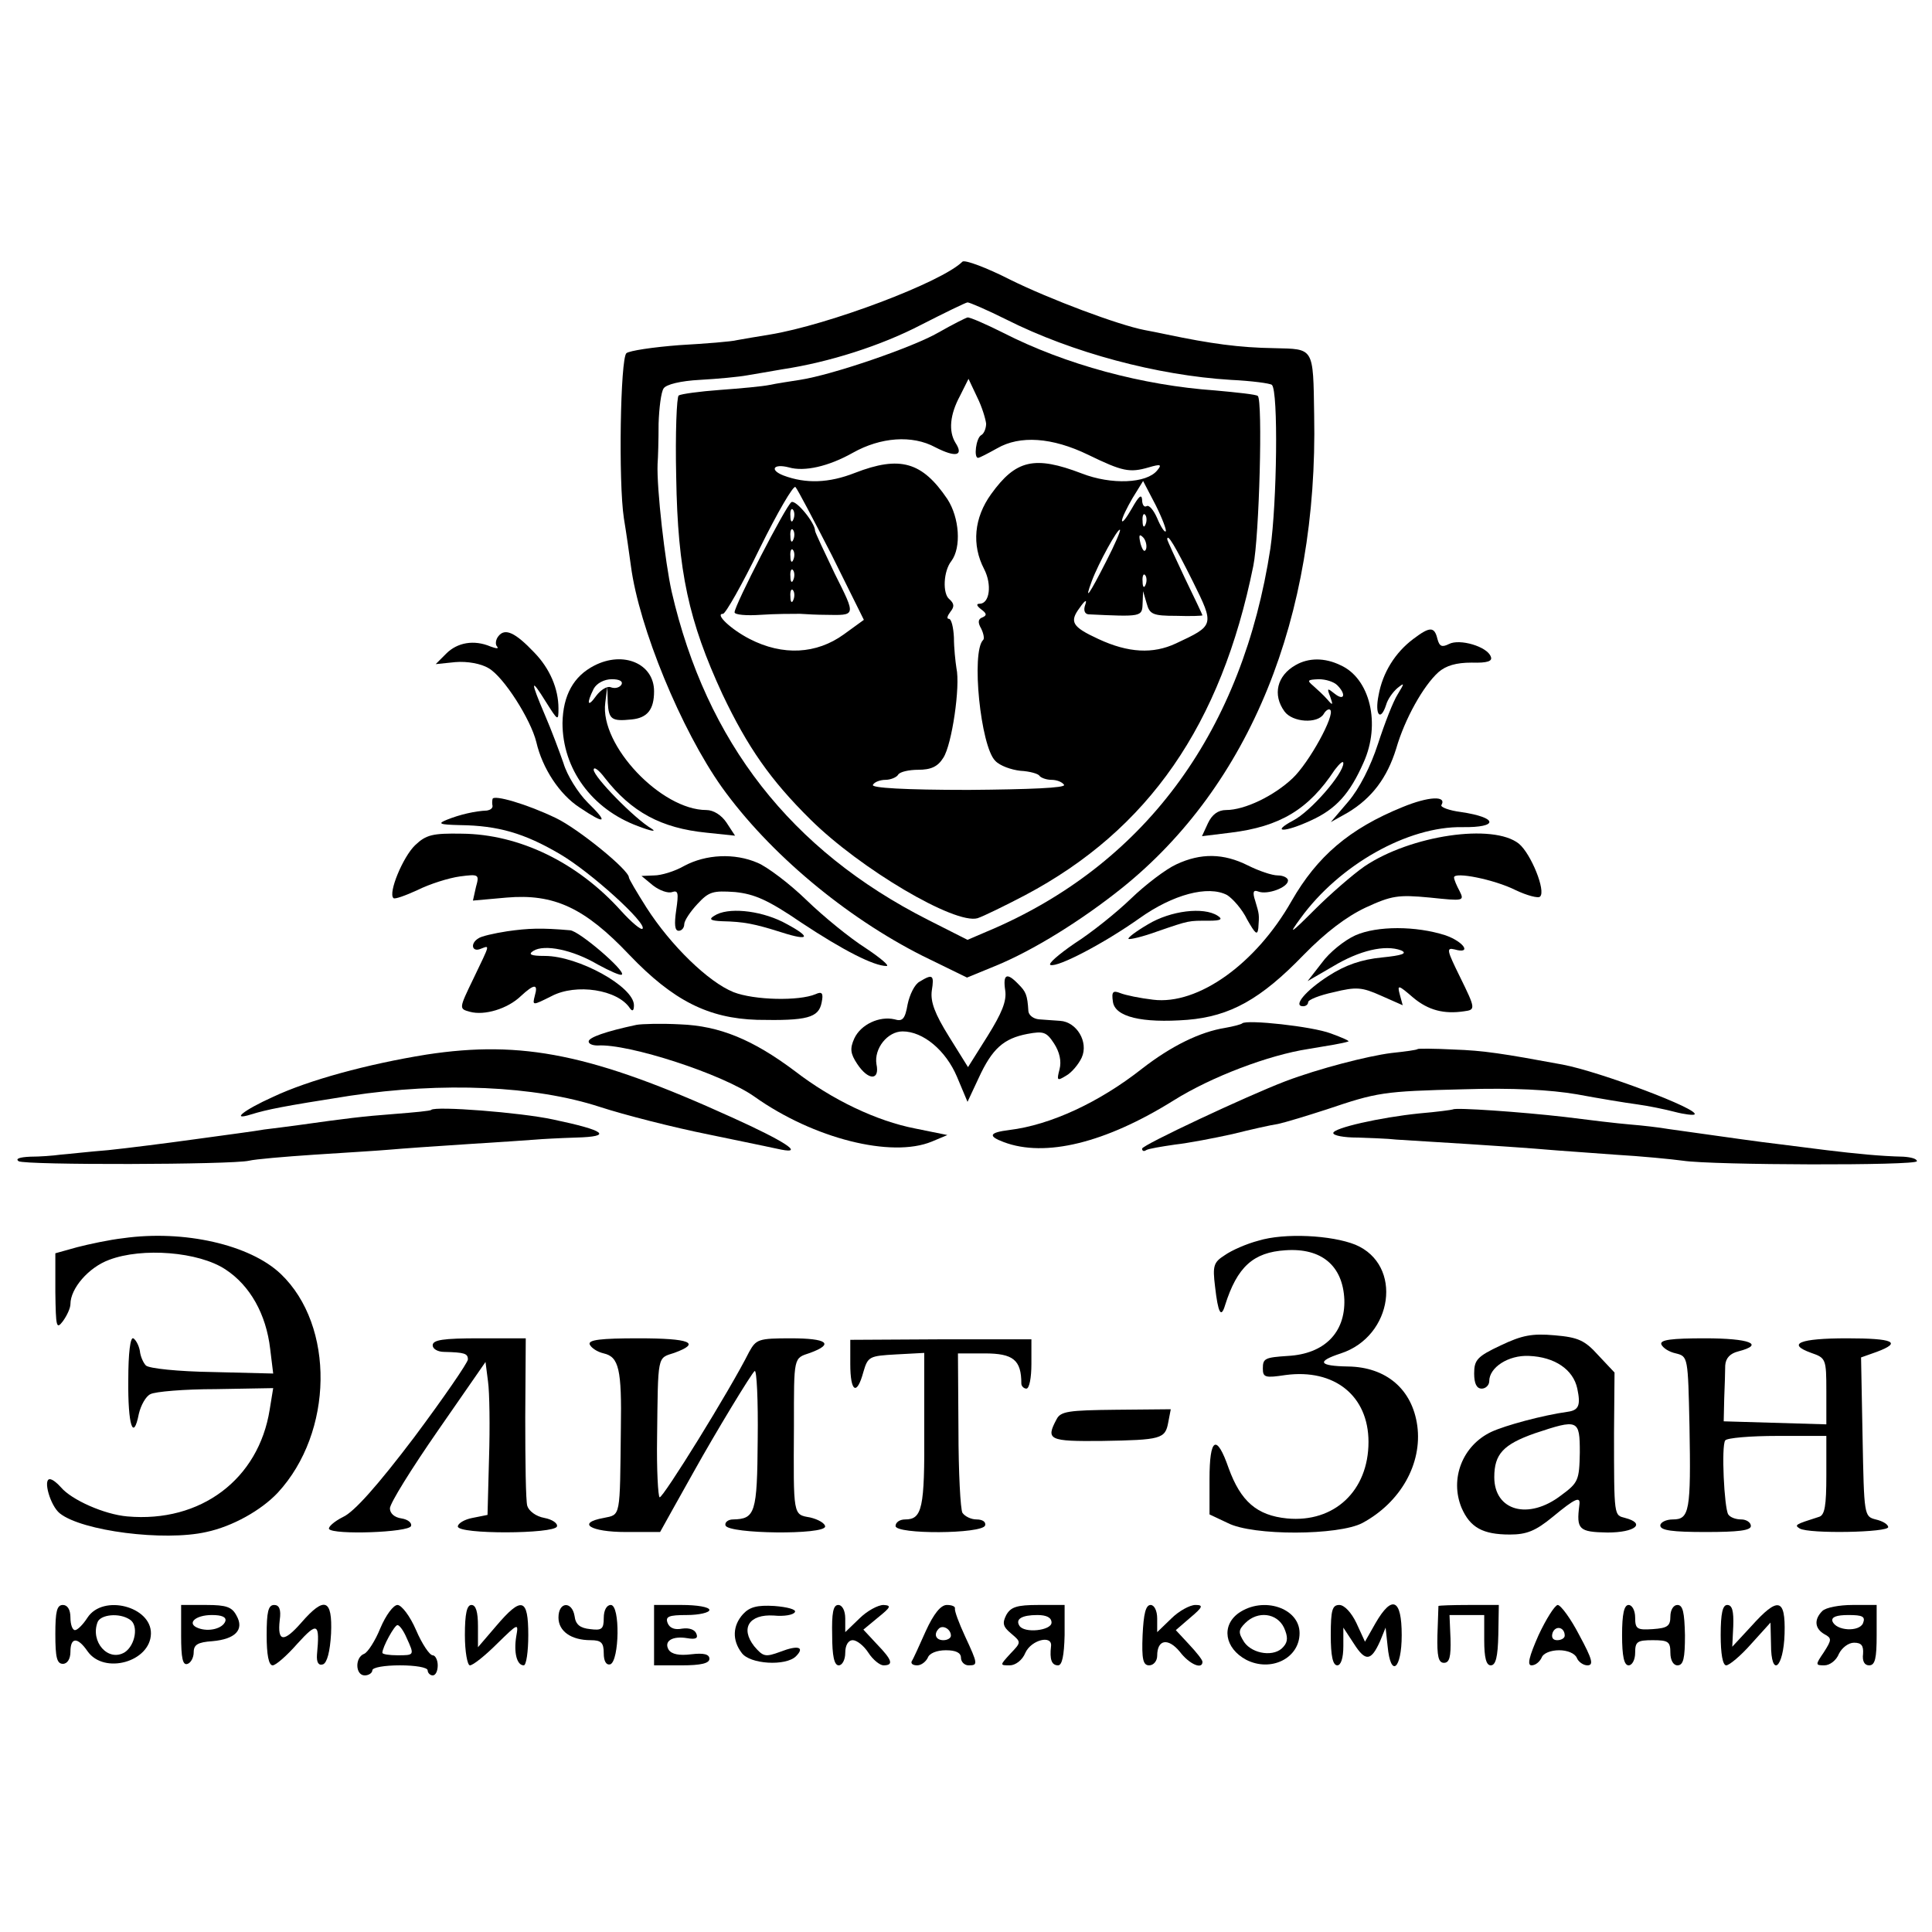
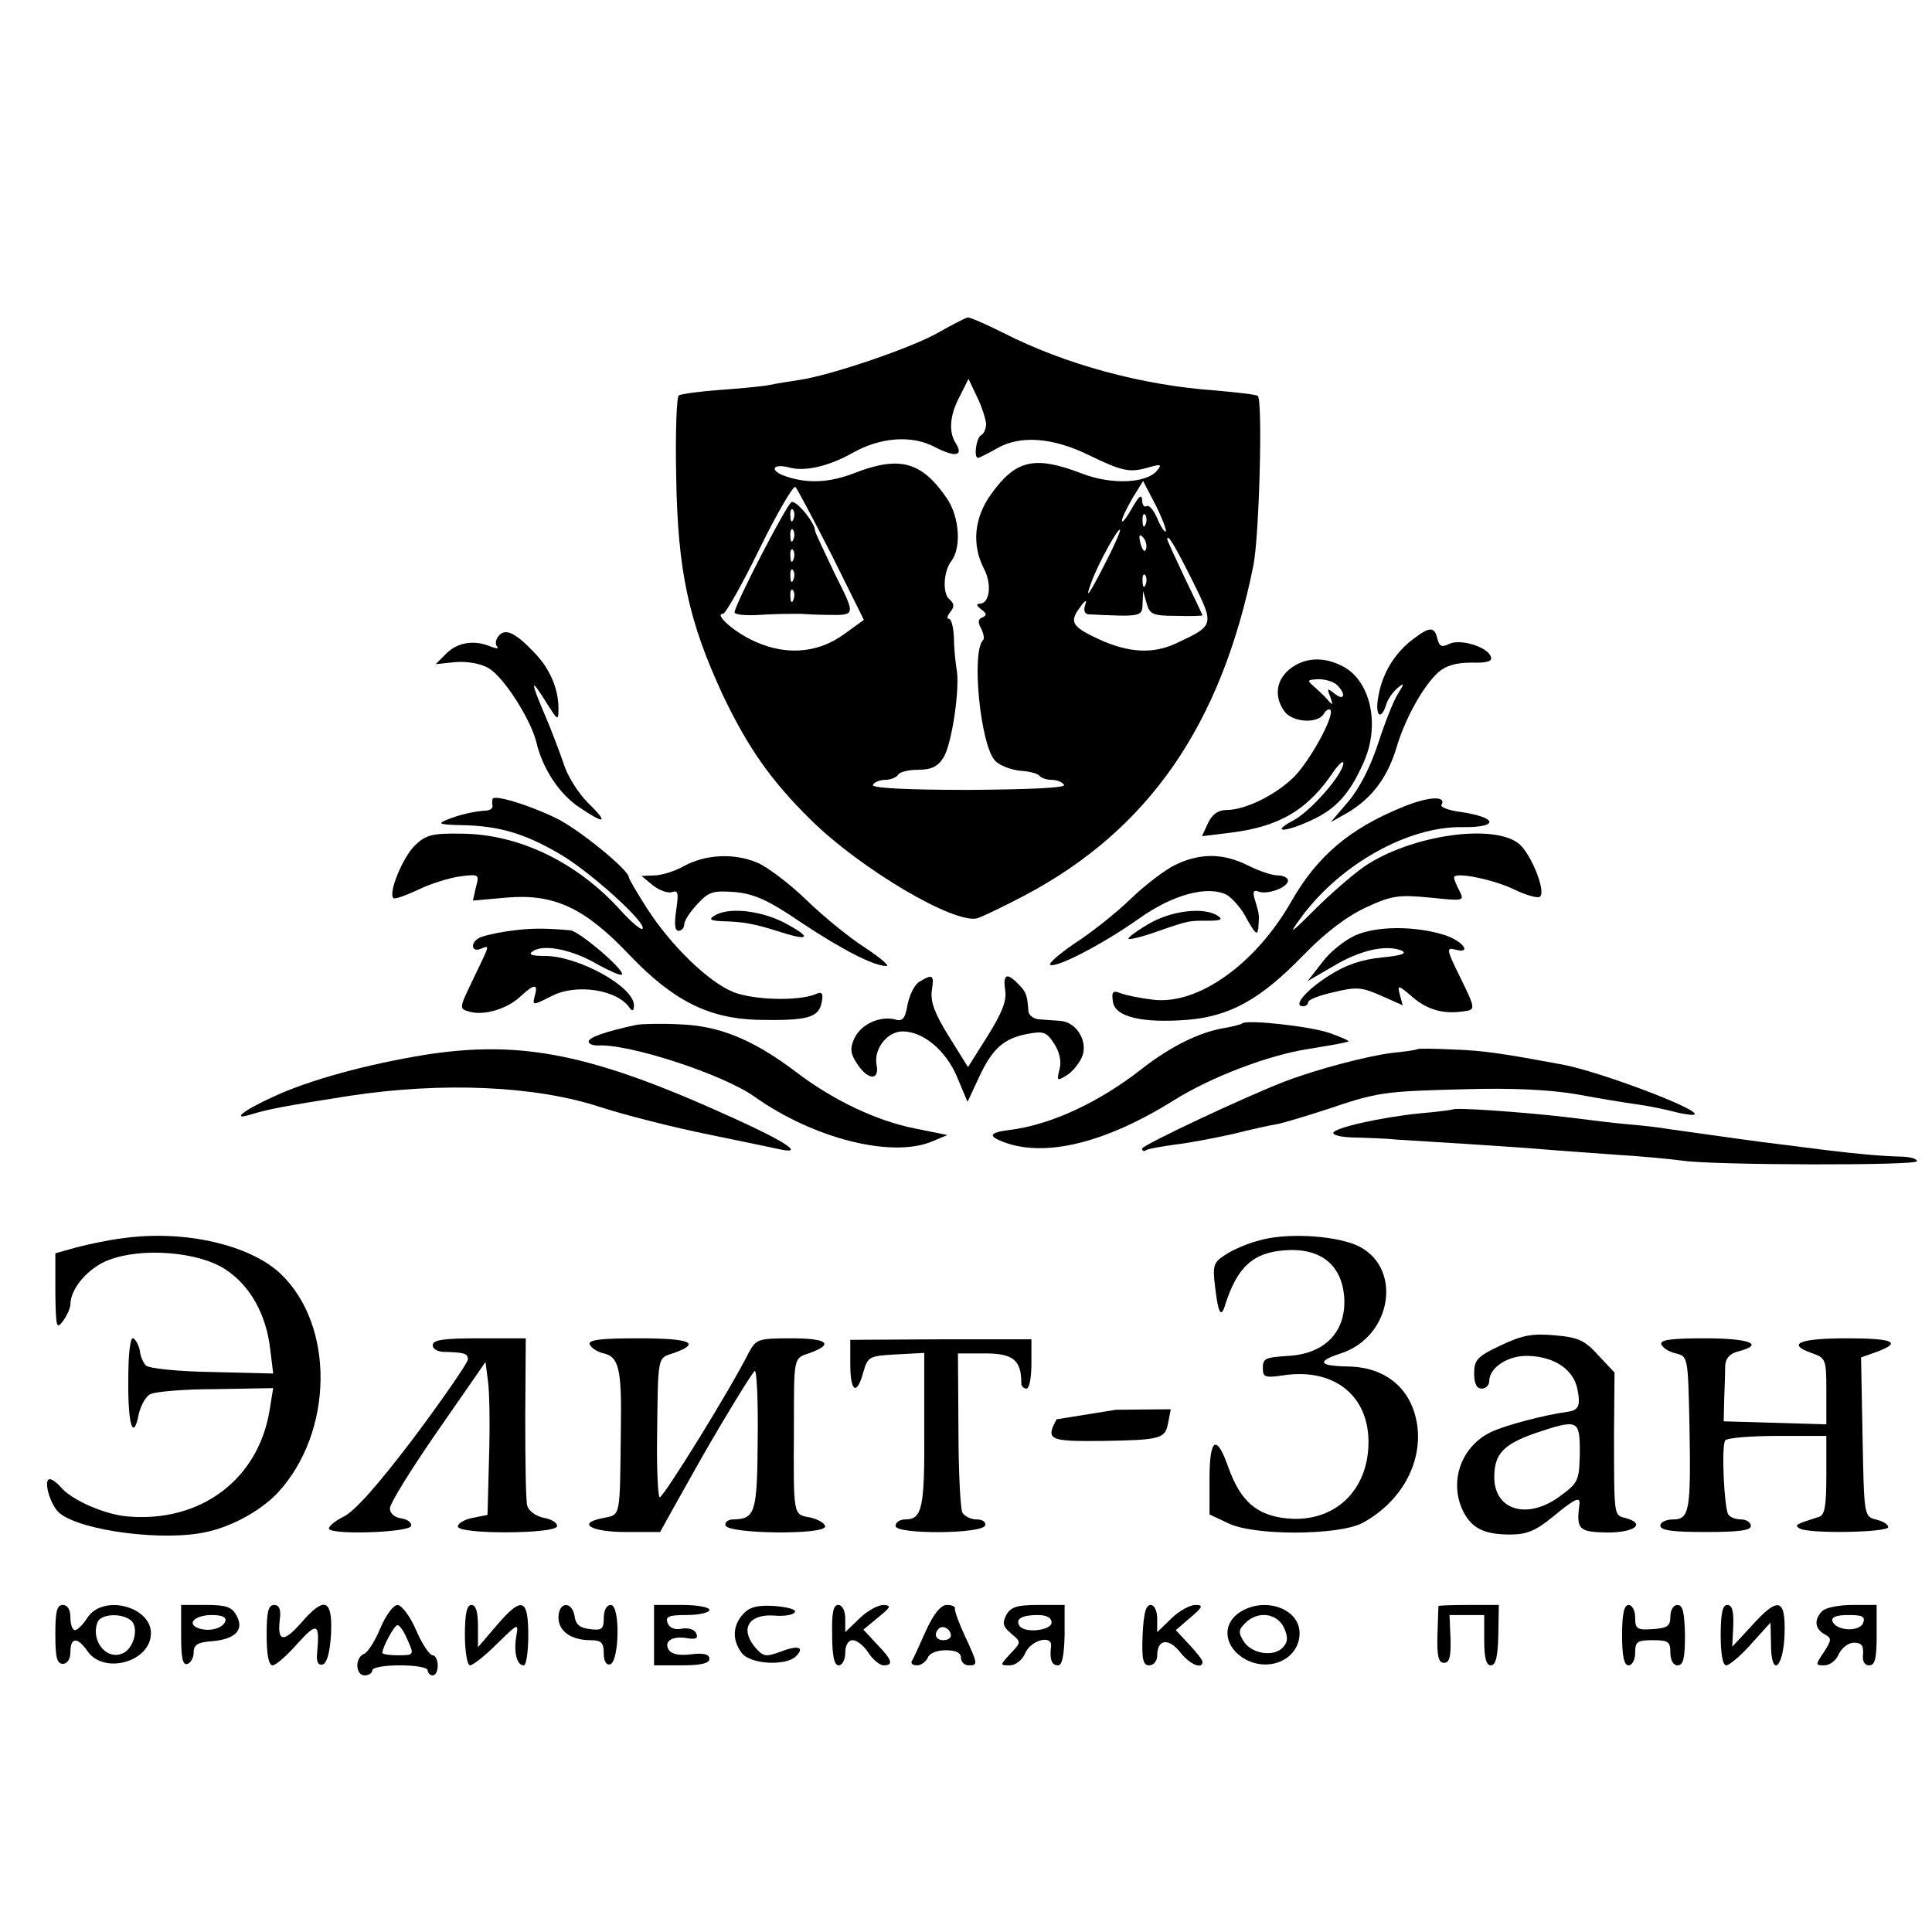
<svg xmlns="http://www.w3.org/2000/svg" version="1.0" width="384pt" height="384pt" viewBox="0 0 384 384" preserveAspectRatio="xMidYMid meet">
  <g transform="translate(0,384) scale(0.1,-0.1)" fill="#000000" stroke="none">
-     <path d="M1913 3320 c-41 -41 -267 -126 -383 -145 -25 -4 -54 -9 -65 -11 -11 -3 -63 -7 -115 -10 -52 -4 -99 -11 -105 -16 -12 -11 -16 -256 -5 -328 5 -30 11 -73 14 -95 16 -122 100 -326 181 -440 94 -131 246 -258 399 -335 l88 -43 56 23 c76 31 172 91 252 155 254 204 390 538 382 940 -2 136 0 131 -79 133 -70 1 -127 9 -213 27 -14 3 -34 7 -45 9 -52 10 -188 61 -267 100 -47 24 -90 40 -95 36z m87 -115 c131 -66 300 -111 446 -120 42 -2 79 -7 82 -10 13 -12 10 -235 -3 -325 -55 -359 -243 -620 -546 -754 l-56 -24 -79 40 c-272 138 -440 353 -509 652 -13 58 -30 205 -28 254 1 12 2 48 2 80 1 31 5 63 10 70 5 8 34 15 72 17 36 2 78 6 94 9 17 3 48 8 70 12 93 14 196 47 275 88 47 24 88 44 93 45 4 0 39 -15 77 -34z" />
    <path d="M1865 3179 c-50 -29 -210 -84 -275 -94 -19 -3 -46 -7 -60 -10 -14 -3 -58 -7 -99 -10 -41 -3 -77 -8 -82 -11 -4 -2 -7 -75 -5 -162 3 -188 25 -287 92 -432 50 -105 95 -170 175 -249 99 -98 287 -209 332 -196 12 4 55 25 95 46 245 130 389 338 453 654 12 58 19 329 9 338 -3 3 -41 7 -85 11 -143 10 -297 51 -422 115 -34 17 -66 31 -70 30 -4 -1 -30 -14 -58 -30z m95 -181 c0 -9 -4 -20 -10 -23 -10 -6 -15 -45 -6 -45 3 0 20 9 38 19 45 26 109 22 181 -13 68 -33 82 -36 120 -25 24 7 27 6 17 -6 -21 -26 -91 -29 -150 -6 -94 36 -131 27 -180 -41 -34 -47 -39 -101 -14 -149 16 -31 11 -69 -9 -69 -7 0 -6 -4 3 -11 11 -8 12 -12 3 -16 -9 -3 -10 -10 -3 -22 5 -10 7 -21 4 -23 -24 -24 -5 -211 24 -240 9 -10 32 -18 50 -20 19 -1 36 -6 38 -10 3 -4 14 -8 24 -8 10 0 21 -4 25 -10 3 -6 -67 -9 -190 -10 -127 0 -194 4 -190 10 3 6 15 10 25 10 10 0 22 5 25 10 3 6 22 10 40 10 25 0 39 6 50 24 17 26 34 142 26 178 -2 13 -5 40 -5 61 -1 20 -5 37 -10 37 -5 0 -3 6 3 14 8 10 8 16 -2 25 -14 11 -12 56 4 76 20 27 16 86 -8 123 -50 74 -94 87 -184 52 -51 -20 -97 -22 -142 -5 -28 11 -20 24 11 16 31 -9 79 2 127 29 55 31 118 36 164 11 41 -21 57 -17 40 9 -14 23 -11 56 9 93 l17 34 17 -36 c10 -20 17 -44 18 -53z m-307 -261 l64 -129 -40 -29 c-54 -39 -121 -43 -187 -9 -37 19 -70 50 -53 50 5 0 38 58 73 130 35 71 67 126 71 122 4 -4 36 -65 72 -135z m664 47 c-2 -3 -10 9 -17 26 -7 16 -16 27 -21 24 -5 -3 -9 3 -9 13 -1 12 -7 6 -20 -17 -11 -19 -19 -30 -20 -25 0 6 10 26 21 45 l21 34 25 -48 c13 -26 22 -50 20 -52z m-40 14 c-3 -8 -6 -5 -6 6 -1 11 2 17 5 13 3 -3 4 -12 1 -19z m-78 -73 c-34 -67 -45 -83 -29 -40 13 35 52 106 56 102 2 -1 -10 -29 -27 -62z m79 24 c-3 -8 -7 -3 -11 10 -4 17 -3 21 5 13 5 -5 8 -16 6 -23z m93 -65 c43 -87 43 -87 -34 -123 -45 -21 -94 -19 -154 9 -52 24 -58 34 -37 62 11 16 15 17 11 6 -4 -11 -1 -18 6 -19 106 -5 107 -5 108 21 l1 25 7 -24 c6 -22 12 -25 59 -25 29 -1 52 0 52 1 0 1 -16 35 -35 74 -19 40 -35 75 -35 77 0 13 15 -12 51 -84z m-94 -6 c-3 -8 -6 -5 -6 6 -1 11 2 17 5 13 3 -3 4 -12 1 -19z" />
    <path d="M1573 2842 c-11 -7 -113 -205 -113 -219 0 -5 24 -7 52 -5 29 2 64 2 78 2 14 -1 36 -2 50 -2 62 -1 62 -4 19 82 -21 44 -39 82 -39 85 0 16 -38 62 -47 57z m4 -34 c-3 -8 -6 -5 -6 6 -1 11 2 17 5 13 3 -3 4 -12 1 -19z m0 -40 c-3 -8 -6 -5 -6 6 -1 11 2 17 5 13 3 -3 4 -12 1 -19z m0 -40 c-3 -8 -6 -5 -6 6 -1 11 2 17 5 13 3 -3 4 -12 1 -19z m0 -40 c-3 -8 -6 -5 -6 6 -1 11 2 17 5 13 3 -3 4 -12 1 -19z m0 -40 c-3 -8 -6 -5 -6 6 -1 11 2 17 5 13 3 -3 4 -12 1 -19z" />
    <path d="M991 2576 c-6 -7 -7 -17 -3 -21 4 -5 -2 -4 -13 0 -33 14 -66 8 -88 -14 l-21 -21 39 4 c24 2 51 -3 66 -12 30 -17 84 -102 95 -147 12 -52 46 -104 86 -130 52 -35 58 -31 16 10 -19 19 -41 54 -48 78 -8 23 -24 66 -37 96 -29 68 -29 76 2 26 24 -38 25 -39 25 -13 0 39 -17 79 -48 111 -38 40 -58 49 -71 33z" />
    <path d="M2809 2570 c-36 -27 -61 -67 -69 -112 -8 -39 4 -53 15 -19 3 11 13 25 22 33 15 12 15 11 1 -12 -9 -14 -26 -58 -39 -98 -15 -46 -37 -89 -59 -115 l-35 -41 34 19 c48 29 78 69 96 127 17 59 54 125 84 152 15 13 35 19 66 19 32 -1 42 3 38 12 -7 20 -62 36 -83 25 -14 -7 -19 -5 -23 10 -6 25 -15 25 -48 0z" />
-     <path d="M1181 2517 c-41 -21 -62 -59 -63 -114 0 -91 58 -171 150 -205 26 -10 38 -12 27 -5 -34 20 -115 103 -115 117 0 7 10 0 22 -16 53 -68 112 -100 202 -109 l57 -6 -17 26 c-10 15 -26 25 -40 25 -90 0 -212 129 -201 213 l4 32 1 -32 c2 -33 8 -37 47 -33 32 3 45 20 45 56 0 55 -61 81 -119 51z m54 -38 c-4 -6 -13 -8 -21 -5 -7 3 -20 -5 -29 -17 -17 -24 -20 -16 -5 14 6 11 21 19 36 19 15 0 23 -4 19 -11z" />
    <path d="M2575 2518 c-37 -21 -46 -59 -22 -92 16 -22 66 -25 78 -5 4 7 10 11 13 8 10 -10 -42 -105 -75 -136 -37 -35 -95 -63 -132 -63 -16 0 -28 -9 -36 -26 l-12 -26 57 7 c98 12 155 46 207 125 10 13 17 19 17 13 0 -21 -65 -96 -100 -114 -45 -24 -17 -24 35 0 51 23 78 54 105 115 35 77 13 168 -46 194 -31 15 -63 15 -89 0z m83 -40 c18 -18 14 -32 -5 -17 -15 12 -16 12 -9 -6 6 -17 5 -18 -6 -5 -7 8 -20 20 -28 27 -13 11 -11 12 11 13 14 0 30 -5 37 -12z" />
    <path d="M979 2252 c-1 -4 -1 -10 0 -14 0 -5 -5 -8 -11 -9 -24 -1 -54 -8 -79 -18 -20 -8 -17 -10 26 -11 75 -1 127 -16 197 -57 62 -36 175 -139 165 -149 -3 -3 -22 13 -42 35 -87 97 -203 153 -317 154 -58 1 -71 -2 -93 -23 -24 -23 -54 -95 -43 -105 2 -3 24 5 48 16 24 12 62 24 84 27 38 5 39 4 32 -21 l-6 -27 67 6 c94 8 155 -20 244 -114 87 -91 157 -126 254 -129 99 -2 122 4 128 34 4 19 1 23 -12 17 -33 -14 -122 -12 -163 4 -50 20 -125 93 -173 168 -19 30 -35 57 -35 60 0 15 -101 97 -145 118 -58 28 -124 47 -126 38z" />
    <path d="M2788 2236 c-106 -43 -170 -98 -221 -187 -71 -125 -186 -207 -275 -196 -26 3 -55 9 -65 13 -15 6 -18 3 -15 -17 4 -30 57 -43 148 -36 85 7 146 41 231 129 44 45 85 76 123 94 52 24 65 26 128 20 67 -7 69 -7 59 13 -6 11 -11 23 -11 27 0 12 80 -4 122 -25 23 -11 46 -17 49 -13 12 11 -18 85 -42 105 -51 41 -215 17 -307 -45 -23 -16 -68 -55 -99 -86 -49 -49 -53 -51 -28 -17 77 106 213 183 322 181 72 -1 71 19 -3 30 -24 3 -42 10 -39 14 11 19 -26 17 -77 -4z" />
    <path d="M1360 2119 c-19 -11 -46 -19 -60 -19 l-25 -1 23 -19 c13 -10 30 -16 38 -13 12 4 13 -2 8 -36 -4 -28 -3 -41 5 -41 6 0 11 6 11 13 0 7 12 25 26 40 23 25 31 27 75 24 39 -4 66 -16 132 -61 83 -55 144 -86 169 -86 7 0 -12 16 -42 36 -30 19 -83 62 -117 95 -34 33 -78 66 -97 74 -46 20 -103 17 -146 -6z" />
    <path d="M2338 2122 c-20 -9 -61 -40 -90 -68 -29 -28 -79 -68 -112 -89 -32 -22 -54 -41 -48 -43 15 -5 108 44 177 93 66 47 136 66 174 46 11 -7 30 -28 40 -49 16 -28 20 -32 22 -17 2 28 2 27 -6 54 -6 18 -4 23 6 19 18 -7 59 8 59 22 0 5 -9 10 -20 10 -12 0 -38 9 -60 20 -48 24 -93 25 -142 2z" />
    <path d="M1420 2020 c-12 -7 -8 -10 15 -11 44 -1 64 -5 118 -22 59 -19 60 -9 2 21 -47 23 -109 29 -135 12z" />
    <path d="M2282 2003 c-24 -14 -41 -27 -39 -29 2 -2 28 4 58 15 64 22 61 21 102 21 24 0 28 3 17 10 -28 18 -93 10 -138 -17z" />
    <path d="M1008 1989 c-26 -4 -52 -10 -57 -14 -17 -10 -13 -28 4 -21 19 7 20 12 -14 -59 -29 -60 -29 -60 -7 -66 29 -8 75 6 101 31 27 25 35 25 28 1 -5 -20 -5 -20 33 -1 49 26 132 13 156 -24 5 -7 8 -5 8 6 0 37 -111 98 -177 98 -28 0 -34 3 -23 10 22 14 79 2 128 -27 24 -13 46 -23 48 -20 8 7 -85 87 -103 88 -57 5 -83 4 -125 -2z" />
    <path d="M2694 1981 c-22 -10 -52 -34 -67 -55 l-28 -36 50 29 c53 32 104 44 136 32 13 -6 2 -10 -38 -14 -41 -4 -73 -15 -107 -37 -45 -29 -71 -60 -50 -60 6 0 10 4 10 8 0 5 23 14 51 20 45 11 56 10 94 -7 l43 -19 -6 22 c-5 19 -3 19 27 -7 30 -25 61 -33 101 -27 23 3 23 5 -8 68 -26 53 -28 59 -11 55 35 -10 19 15 -18 28 -59 19 -136 19 -179 0z" />
    <path d="M1828 1889 c-10 -5 -20 -26 -24 -45 -5 -29 -10 -35 -26 -30 -30 7 -67 -10 -80 -38 -9 -20 -8 -30 6 -51 22 -33 45 -33 38 0 -5 31 22 65 52 65 41 0 86 -38 108 -90 l21 -50 22 47 c27 59 50 79 97 88 32 6 38 4 53 -19 11 -17 15 -35 11 -51 -6 -23 -5 -24 13 -13 11 6 25 23 31 36 14 31 -10 71 -43 73 -12 1 -31 2 -42 3 -11 1 -20 8 -21 16 -2 33 -5 39 -20 54 -23 24 -31 20 -26 -13 3 -21 -7 -45 -35 -90 l-39 -62 -38 61 c-28 45 -37 69 -34 91 5 31 2 34 -24 18z" />
    <path d="M1265 1803 c-61 -13 -95 -25 -95 -33 0 -5 8 -8 18 -8 61 4 249 -57 312 -102 117 -83 272 -122 352 -89 l31 13 -64 13 c-77 15 -165 57 -239 114 -84 63 -150 90 -228 93 -37 2 -76 1 -87 -1z" />
    <path d="M2469 1806 c-2 -2 -17 -6 -34 -9 -50 -8 -107 -36 -165 -81 -85 -67 -182 -112 -264 -122 -40 -5 -43 -12 -11 -24 82 -31 202 -2 338 83 75 47 189 90 267 102 42 7 68 11 80 15 3 1 -13 8 -35 16 -37 14 -167 28 -176 20z" />
    <path d="M848 1744 c-118 -19 -235 -51 -305 -84 -60 -27 -85 -48 -44 -35 33 10 62 16 196 37 185 28 368 20 497 -22 49 -16 147 -41 217 -55 69 -14 134 -28 144 -30 46 -9 6 17 -98 64 -277 126 -417 154 -607 125z" />
    <path d="M2818 1755 c-2 -2 -25 -5 -53 -8 -47 -6 -144 -31 -210 -56 -76 -29 -285 -127 -285 -134 0 -5 4 -6 8 -3 5 3 30 7 57 11 27 3 79 13 115 21 36 9 76 18 90 20 14 3 57 16 97 29 101 34 111 36 273 40 97 3 171 -1 224 -10 43 -8 97 -17 120 -20 22 -3 56 -10 75 -15 19 -5 37 -7 39 -5 11 10 -188 85 -262 99 -119 22 -157 28 -217 30 -38 2 -70 2 -71 1z" />
-     <path d="M857 1634 c-1 -2 -34 -5 -72 -8 -66 -5 -97 -9 -190 -22 -22 -3 -53 -7 -70 -9 -16 -3 -77 -11 -135 -19 -58 -8 -136 -18 -175 -22 -38 -3 -81 -8 -95 -9 -14 -2 -41 -4 -60 -4 -21 -1 -30 -4 -23 -9 13 -8 424 -7 458 1 12 3 70 8 130 12 61 4 128 8 150 10 22 2 92 7 155 11 63 4 124 8 135 9 11 1 47 3 80 4 74 2 59 14 -46 36 -65 14 -234 27 -242 19z" />
    <path d="M2888 1635 c-2 -1 -32 -5 -67 -8 -78 -8 -171 -29 -171 -39 0 -5 21 -9 48 -9 26 -1 61 -2 77 -4 17 -1 82 -5 145 -9 63 -4 133 -9 155 -11 22 -2 83 -6 135 -10 52 -3 113 -9 135 -12 59 -9 465 -10 465 -1 0 5 -12 8 -27 9 -46 1 -95 6 -153 13 -30 4 -73 9 -95 12 -35 4 -91 12 -219 30 -17 3 -51 7 -76 9 -25 2 -83 9 -130 15 -87 10 -217 19 -222 15z" />
    <path d="M245 1379 c-27 -3 -69 -12 -92 -18 l-43 -12 0 -77 c1 -70 2 -75 15 -58 8 11 15 26 15 34 0 31 36 73 77 88 66 25 178 16 231 -19 49 -32 81 -89 89 -158 l6 -49 -121 3 c-67 1 -126 7 -132 13 -5 5 -11 18 -12 29 -2 11 -8 22 -13 25 -6 3 -10 -29 -10 -83 -1 -90 10 -123 21 -67 4 17 14 35 23 39 9 5 67 10 130 10 l114 2 -7 -43 c-22 -138 -137 -225 -283 -212 -46 4 -111 33 -132 58 -8 9 -17 16 -22 16 -14 0 1 -53 20 -68 44 -35 207 -56 291 -37 52 11 109 43 142 78 111 120 114 332 6 435 -61 58 -192 88 -313 71z" />
    <path d="M2501 1374 c-23 -6 -53 -19 -67 -29 -22 -14 -24 -21 -19 -62 6 -53 12 -64 20 -37 24 76 56 105 120 109 72 5 114 -31 117 -98 2 -66 -40 -108 -112 -112 -46 -3 -50 -5 -50 -25 0 -18 5 -19 45 -13 97 13 165 -41 165 -133 0 -97 -68 -161 -162 -152 -60 6 -92 34 -116 100 -24 69 -38 61 -38 -22 l0 -70 36 -17 c50 -26 221 -25 268 0 76 41 119 118 109 193 -10 73 -62 117 -138 118 -58 1 -63 10 -14 26 104 34 124 176 29 216 -47 19 -141 24 -193 8z" />
    <path d="M2983 1166 c-47 -22 -53 -29 -53 -56 0 -20 5 -30 15 -30 8 0 15 7 15 15 0 27 38 52 79 50 51 -2 88 -27 96 -65 7 -33 3 -43 -19 -46 -50 -7 -124 -27 -152 -40 -57 -27 -83 -93 -59 -151 17 -39 42 -53 96 -53 33 0 51 7 85 35 46 38 56 42 53 23 -6 -48 -1 -53 56 -54 55 0 77 18 35 29 -22 6 -22 0 -22 170 l1 119 -32 34 c-27 30 -40 36 -87 40 -45 4 -65 0 -107 -20z m157 -213 c-1 -55 -3 -60 -37 -85 -65 -50 -133 -31 -133 36 0 46 18 65 80 87 87 29 90 28 90 -38z" />
    <path d="M860 1166 c0 -7 10 -13 23 -13 40 -1 47 -3 47 -15 0 -6 -48 -76 -107 -155 -72 -95 -119 -148 -141 -158 -18 -9 -30 -20 -28 -24 8 -12 159 -7 163 6 2 6 -6 13 -19 15 -14 2 -23 10 -23 20 0 10 43 79 95 154 l95 137 5 -39 c3 -21 4 -90 2 -152 l-3 -113 -30 -6 c-16 -3 -29 -11 -29 -17 0 -16 192 -15 197 0 2 6 -9 14 -25 17 -17 3 -31 14 -34 24 -3 10 -4 89 -4 176 l1 157 -92 0 c-72 0 -93 -3 -93 -14z" />
    <path d="M1172 1168 c3 -7 15 -15 28 -18 30 -7 36 -31 34 -150 -2 -178 0 -170 -34 -177 -55 -10 -27 -28 44 -28 l68 0 25 45 c14 25 33 59 42 75 44 79 115 196 121 200 4 3 7 -58 6 -136 -1 -147 -5 -158 -49 -159 -10 0 -17 -6 -15 -12 6 -17 198 -19 198 -2 0 6 -13 14 -30 18 -34 6 -33 2 -32 181 0 140 -1 135 32 146 49 18 34 29 -38 29 -65 0 -69 -2 -83 -27 -38 -76 -172 -292 -178 -289 -3 2 -6 55 -5 118 2 167 0 158 34 169 55 20 31 29 -71 29 -75 0 -100 -3 -97 -12z" />
    <path d="M1690 1129 c0 -56 13 -64 26 -16 9 31 12 32 65 35 l56 3 0 -153 c1 -156 -4 -178 -38 -178 -11 0 -19 -6 -19 -13 0 -17 172 -16 178 1 2 7 -5 12 -17 12 -11 0 -23 6 -28 13 -4 6 -8 81 -8 165 l-1 152 53 0 c57 0 73 -13 73 -60 0 -5 5 -10 10 -10 6 0 10 22 10 49 l0 49 -180 0 -180 -1 0 -48z" />
    <path d="M3302 1168 c3 -7 15 -15 29 -18 24 -6 24 -7 27 -145 3 -168 0 -185 -33 -185 -14 0 -25 -6 -25 -12 0 -10 25 -13 90 -13 65 0 90 3 90 12 0 7 -9 13 -19 13 -11 0 -22 4 -26 10 -8 13 -14 136 -6 147 3 5 50 9 104 9 l97 0 0 -78 c0 -61 -3 -80 -15 -83 -47 -15 -49 -16 -38 -23 18 -11 178 -8 176 3 -1 6 -12 12 -25 15 -23 6 -23 8 -26 164 l-3 158 31 11 c51 19 34 27 -59 27 -94 0 -121 -11 -71 -29 29 -10 30 -12 30 -76 l0 -66 -102 3 -102 3 1 45 c1 25 2 55 2 66 1 15 10 24 26 28 54 14 22 26 -66 26 -67 0 -90 -3 -87 -12z" />
-     <path d="M2100 1019 c-22 -41 -15 -44 90 -43 118 2 126 4 132 37 l5 26 -109 -1 c-94 -1 -110 -3 -118 -19z" />
+     <path d="M2100 1019 c-22 -41 -15 -44 90 -43 118 2 126 4 132 37 l5 26 -109 -1 z" />
    <path d="M110 592 c0 -46 3 -59 15 -59 9 0 15 10 15 24 0 29 14 30 34 1 33 -47 125 -21 126 35 1 54 -95 79 -126 32 -9 -14 -20 -25 -25 -25 -5 0 -9 11 -9 25 0 16 -6 25 -15 25 -12 0 -15 -13 -15 -58z m148 29 c18 -11 11 -51 -10 -65 -33 -20 -69 21 -54 60 6 15 43 19 64 5z" />
    <path d="M360 589 c0 -44 3 -60 13 -56 6 2 12 12 12 23 0 15 8 20 37 22 46 4 64 23 48 51 -9 17 -20 21 -60 21 l-50 0 0 -61z m88 29 c-5 -15 -33 -22 -54 -14 -24 9 -6 26 27 26 20 0 29 -4 27 -12z" />
    <path d="M530 590 c0 -39 4 -60 12 -60 6 0 28 19 49 43 40 44 45 42 39 -22 -1 -15 3 -22 12 -19 8 3 14 25 16 61 3 69 -13 75 -59 22 -35 -40 -48 -39 -43 5 3 21 -1 30 -11 30 -12 0 -15 -14 -15 -60z" />
    <path d="M756 604 c-10 -25 -25 -48 -32 -51 -19 -7 -18 -43 1 -43 8 0 15 5 15 10 0 6 25 10 55 10 30 0 55 -4 55 -10 0 -5 5 -10 10 -10 6 0 10 9 10 20 0 11 -5 20 -10 20 -6 0 -21 22 -33 50 -12 28 -29 50 -37 50 -8 0 -23 -20 -34 -46z m52 -19 c16 -35 16 -35 -18 -35 -16 0 -30 2 -30 5 0 11 24 55 30 55 4 0 12 -11 18 -25z" />
    <path d="M924 590 c0 -33 5 -60 10 -60 6 0 30 19 54 43 42 41 43 42 38 14 -5 -31 1 -57 15 -57 5 0 9 27 9 60 0 74 -13 78 -64 18 l-36 -42 0 42 c0 28 -4 42 -13 42 -9 0 -13 -17 -13 -60z" />
    <path d="M1110 625 c0 -27 25 -45 64 -45 21 0 26 -5 26 -26 0 -16 5 -24 13 -22 18 7 20 118 1 118 -8 0 -14 -10 -14 -26 0 -22 -4 -25 -27 -22 -20 2 -29 9 -31 26 -5 30 -32 29 -32 -3z" />
    <path d="M1300 590 l0 -60 55 0 c38 0 55 4 55 13 0 9 -11 12 -36 9 -24 -3 -39 0 -45 9 -10 17 7 28 37 23 17 -3 22 0 18 9 -3 8 -14 12 -28 10 -15 -3 -25 1 -29 11 -5 13 2 16 38 16 25 0 45 5 45 10 0 6 -25 10 -55 10 l-55 0 0 -60z" />
    <path d="M1477 632 c-21 -23 -22 -52 -3 -77 16 -23 88 -27 108 -7 18 18 5 23 -31 9 -30 -11 -34 -10 -52 11 -28 36 -10 64 39 61 20 -2 39 1 42 7 3 5 -15 10 -41 12 -34 2 -49 -2 -62 -16z" />
    <path d="M1654 590 c0 -41 4 -60 13 -60 7 0 13 11 13 25 0 15 6 25 15 25 8 0 22 -11 31 -25 9 -14 23 -25 30 -25 21 0 17 11 -13 42 l-27 29 29 24 c26 21 27 24 11 25 -11 0 -33 -12 -48 -27 l-28 -27 0 27 c0 16 -6 27 -14 27 -10 0 -13 -16 -12 -60z" />
    <path d="M1840 598 c-13 -29 -25 -56 -28 -60 -2 -5 3 -8 11 -8 8 0 17 7 21 15 3 9 18 15 36 15 20 0 30 -5 30 -15 0 -8 7 -15 15 -15 19 0 19 2 -7 58 -12 26 -21 50 -20 55 1 4 -6 7 -16 7 -12 0 -26 -17 -42 -52z m50 -9 c0 -5 -7 -9 -15 -9 -15 0 -20 12 -9 23 8 8 24 -1 24 -14z" />
    <path d="M2000 630 c-8 -16 -7 -23 10 -37 20 -17 20 -17 -2 -40 -21 -23 -21 -23 -1 -23 11 0 25 10 31 25 12 26 54 36 51 13 -3 -26 1 -38 14 -38 8 0 12 19 13 60 l0 60 -52 0 c-43 0 -55 -4 -64 -20z m90 -15 c0 -16 -55 -22 -64 -6 -8 13 5 21 36 21 18 0 28 -5 28 -15z" />
    <path d="M2271 590 c-2 -48 1 -60 13 -60 9 0 16 9 16 19 0 33 22 36 45 8 19 -25 45 -36 45 -20 0 4 -12 19 -27 35 l-26 28 29 25 c25 21 26 25 10 25 -11 0 -33 -12 -48 -27 l-28 -27 0 27 c0 16 -6 27 -13 27 -10 0 -14 -18 -16 -60z" />
    <path d="M2462 634 c-35 -25 -28 -70 15 -93 49 -25 106 3 106 53 0 50 -72 74 -121 40z m90 -29 c8 -18 8 -28 -1 -38 -17 -21 -61 -15 -78 9 -12 19 -12 24 2 38 25 25 63 20 77 -9z" />
-     <path d="M2645 590 c0 -41 4 -60 13 -60 7 0 12 14 12 38 l0 37 21 -32 c23 -36 34 -35 52 5 l11 27 4 -37 c6 -64 28 -46 28 22 0 72 -19 81 -52 24 l-21 -37 -17 37 c-10 21 -24 36 -34 36 -14 0 -17 -10 -17 -60z" />
    <path d="M2859 648 c0 -2 -1 -28 -2 -58 -1 -42 2 -55 13 -55 11 0 14 12 13 48 l-2 47 34 0 35 0 0 -50 c0 -35 4 -50 13 -50 10 0 14 17 15 60 l1 60 -60 0 c-32 0 -59 -1 -60 -2z" />
-     <path d="M3058 590 c-19 -43 -23 -60 -14 -60 8 0 16 7 20 15 3 9 18 15 35 15 16 0 31 -6 35 -15 3 -8 13 -15 21 -15 13 0 10 12 -16 60 -17 33 -37 60 -43 60 -6 -1 -23 -28 -38 -60z m52 -1 c0 -5 -7 -9 -15 -9 -9 0 -12 6 -9 15 6 15 24 11 24 -6z" />
    <path d="M3224 590 c0 -42 4 -60 13 -60 7 0 13 11 13 25 0 22 4 25 35 25 31 0 35 -3 35 -25 0 -15 6 -25 14 -25 12 0 15 14 15 60 -1 45 -4 60 -15 60 -8 0 -14 -10 -14 -23 0 -19 -6 -23 -35 -25 -31 -2 -35 0 -35 23 0 14 -6 25 -13 25 -9 0 -13 -18 -13 -60z" />
    <path d="M3420 590 c0 -37 4 -60 11 -60 6 0 29 19 50 43 l38 42 1 -43 c0 -68 25 -48 27 21 2 71 -13 74 -66 15 l-38 -41 2 41 c1 30 -2 42 -12 42 -9 0 -13 -16 -13 -60z" />
    <path d="M3622 638 c-17 -17 -15 -35 4 -46 15 -8 15 -11 -1 -36 -17 -25 -17 -26 1 -26 11 0 24 10 29 23 6 12 19 22 30 22 15 0 19 -6 18 -22 -2 -15 3 -23 12 -23 12 0 15 14 15 60 l0 60 -48 0 c-26 0 -53 -5 -60 -12z m81 -24 c-7 -18 -54 -16 -61 4 -2 8 8 12 32 12 28 0 34 -3 29 -16z" />
  </g>
</svg>